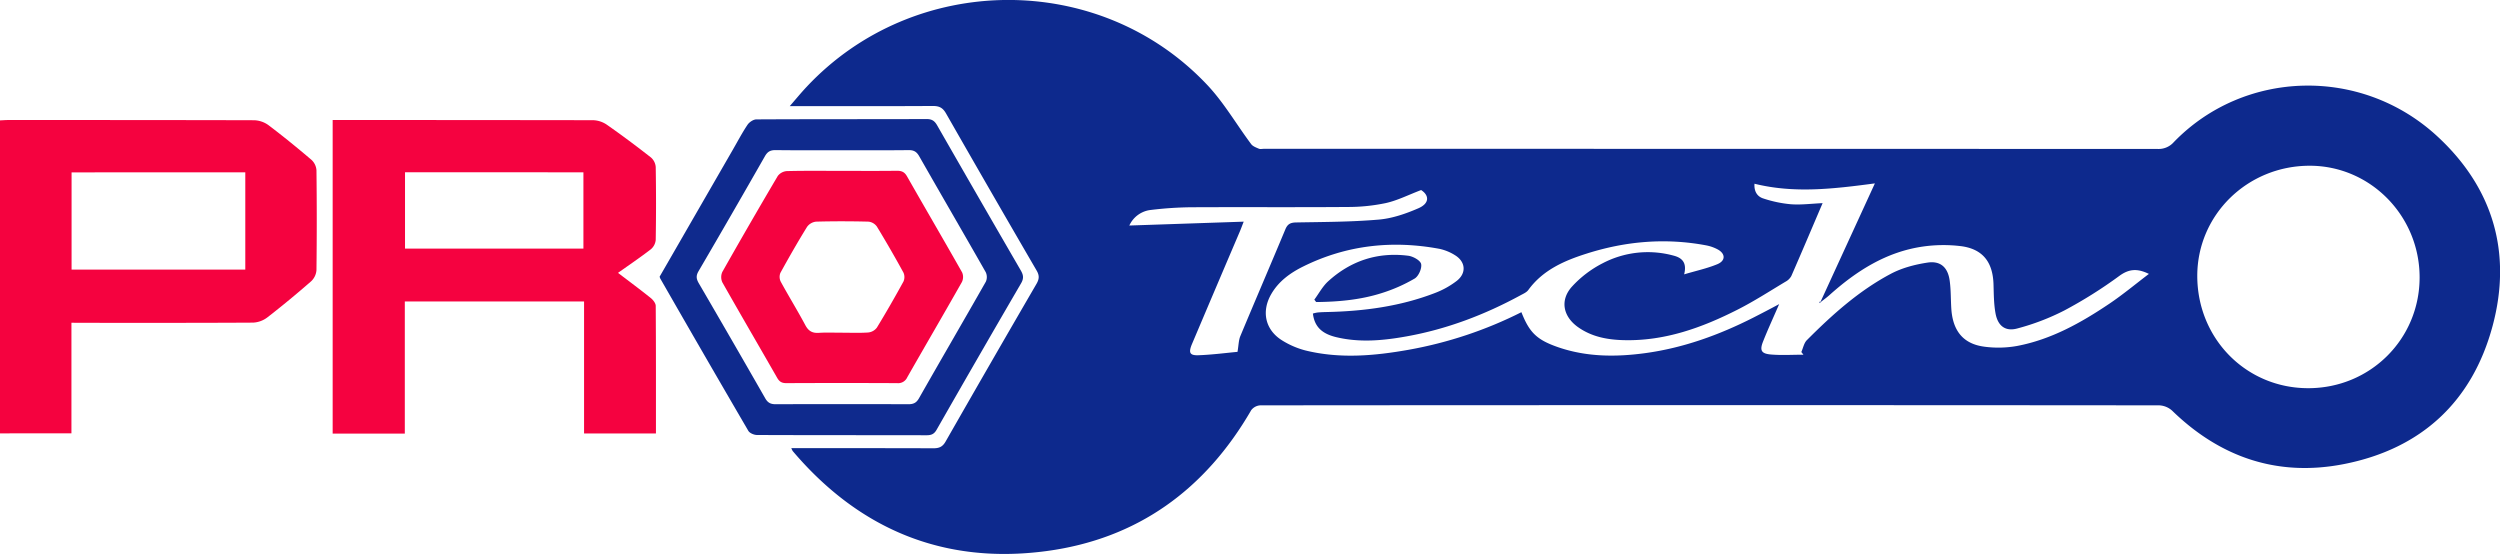
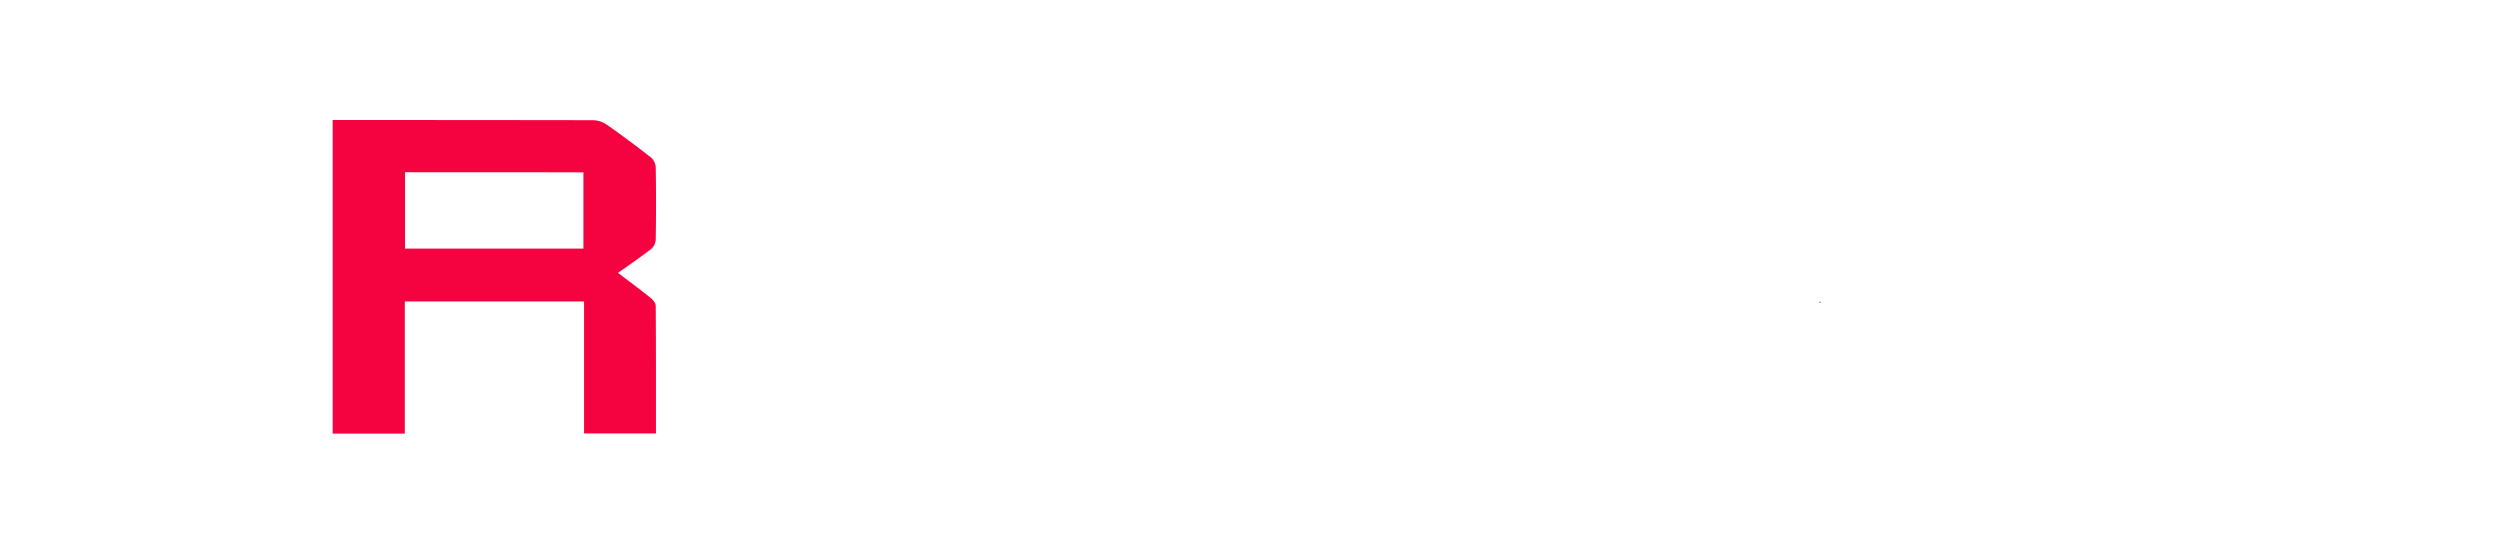
<svg xmlns="http://www.w3.org/2000/svg" viewBox="0 0 1474.33 326.69">
  <defs>
    <style>.cls-1{fill:#0d298d;}.cls-2{fill:#f50240;}.cls-3{fill:#f5023f;}.cls-4{fill:#0f2a8d;}</style>
  </defs>
  <g id="Layer_2" data-name="Layer 2">
    <g id="Layer_1-2" data-name="Layer 1">
-       <path class="cls-1" d="M466.66,264.28h5.42c26.16,0,52.33,0,78.49.08,3.37,0,5.37-.94,7.1-4q26.61-46.57,53.56-92.92c1.74-3,1.79-5.08,0-8.07q-26.85-46.14-53.33-92.48c-1.93-3.39-4.05-4.41-7.8-4.39-26,.16-52,.09-78,.1h-6.36c3.8-4.38,6.76-8,10-11.43,63.34-67.61,172.51-68.45,236-1.3,10,10.53,17.38,23.45,26.13,35.14,1,1.31,2.92,2,4.54,2.69.85.35,2,.06,3,.06q263.49,0,527,.08a11.89,11.89,0,0,0,9.52-4c41.34-42.74,110.3-44.88,155.17-3.69,33.1,30.39,44.51,68.88,32.82,112.22-12,44.52-42,72.26-87.39,81.26-39,7.74-73-3.7-101.53-31.43a12.17,12.17,0,0,0-7.72-3.16q-265-.23-530,0a7.27,7.27,0,0,0-5.4,2.85C710.72,288.84,670.72,317.85,617,325c-60.2,8-110.2-12.67-149.51-59A11.1,11.1,0,0,1,466.66,264.28ZM1426.92,163.6c0-36.31-29-65.83-64.8-65.86-36.74,0-66.29,28.92-66.32,64.93,0,37,28.78,66.24,65.38,66.26S1426.91,200,1426.92,163.6Zm-433.73-1.8c7.12-2.13,13.6-3.51,19.6-6,5-2.09,4.81-6.31,0-8.81a23.77,23.77,0,0,0-6.56-2.28c-23.88-4.51-47.39-2.5-70.43,4.81-13.25,4.2-25.9,9.66-34.53,21.52-1,1.38-2.9,2.18-4.49,3.05-21.16,11.52-43.47,20-67.21,24.27-13.81,2.49-27.75,3.81-41.65.45-8.64-2.09-12.75-6.4-13.66-13.9a19.6,19.6,0,0,1,2.83-.63c1.82-.17,3.65-.23,5.48-.27,21.75-.48,43.12-3.31,63.55-11.17a50.61,50.61,0,0,0,13-7.22c5.85-4.61,5.19-11.34-1.16-15.18a28.31,28.31,0,0,0-9.15-3.71c-27.8-5.14-54.63-2.22-80.14,10.36-7.69,3.8-14.6,8.74-19,16.39-5.93,10.27-3.5,21.17,6.54,27.33a49.19,49.19,0,0,0,13.64,5.86c20.3,5,40.68,3.2,60.93-.41a242.53,242.53,0,0,0,66.44-22.15c4.73,12,9.07,16.31,21.74,20.68,16.77,5.76,34,5.82,51.31,3.46,22.47-3.07,43.5-10.69,63.65-20.9,4.88-2.48,9.71-5,15.31-8-3.46,8-6.67,14.89-9.47,22-2.1,5.29-1.11,7.21,4.58,7.71,6.36.55,12.81.12,19.23.12l-1.27-1.57c1.06-2.37,1.56-5.29,3.26-7,14.94-15,30.73-29.18,49.56-39.15,6.57-3.48,14.25-5.48,21.65-6.6,7.59-1.15,11.92,2.82,13,10.5.8,5.57.62,11.27,1,16.91.9,13,7.16,20.58,19.44,22.18a62.39,62.39,0,0,0,19.29-.42c20.13-3.81,37.72-13.66,54.48-24.94,7.92-5.33,15.29-11.48,23.29-17.56-6.81-3.32-11.69-3-17.41,1.16a264.06,264.06,0,0,1-32.47,20.41,138,138,0,0,1-27.73,10.61c-7.1,1.94-11.54-1.6-12.85-9-1-5.52-1-11.24-1.17-16.88-.36-13.45-6.5-21.18-19.65-22.72a85.46,85.46,0,0,0-21.85.27c-21.72,3.1-39.39,14.41-55.38,28.76-1.46,1.3-3.06,2.44-5.3,4.21,10.94-23.85,21.38-46.58,32.22-70.2-24.5,3.27-47.59,6-71,.2-.34,4.6,1.72,7.58,5.13,8.67a71.82,71.82,0,0,0,16.4,3.44c6,.44,12.1-.37,18.64-.66-6.26,14.65-12.27,28.85-18.46,43a8.43,8.43,0,0,1-3.48,3.36c-9.27,5.55-18.37,11.45-28,16.34-21.07,10.71-43,18.67-67.17,18.1-9.61-.22-18.89-1.89-27-7.59-9-6.32-10.94-16-3.64-24.05a63.77,63.77,0,0,1,18-13.69A57.45,57.45,0,0,1,987,150.76C991.77,152,995,154.73,993.19,161.8ZM729.8,207.5c.67-3.91.64-6.84,1.68-9.32,8.76-21,17.77-41.91,26.53-62.92,1.3-3.13,3-4,6.31-4.07,16.31-.3,32.67-.3,48.9-1.7,7.9-.69,15.89-3.47,23.24-6.66,6.73-2.93,6.41-7.68,1.62-10.75-7.54,2.86-13.94,6.14-20.74,7.66a108.37,108.37,0,0,1-22.75,2.32c-30.83.25-61.67,0-92.5.17a215.12,215.12,0,0,0-23.37,1.58A15.84,15.84,0,0,0,666,133l67.45-2.28c-1.09,2.78-1.59,4.16-2.16,5.51Q717.09,169.49,703,202.76c-2.26,5.35-1.41,7,4.19,6.72C715.09,209.17,723,208.13,729.8,207.5Z" />
      <path class="cls-2" d="M344.44,177.79H238.73V255.7H196.18V70.77h5.51q74,0,148,.11a15.15,15.15,0,0,1,8.14,2.64c8.87,6.19,17.54,12.68,26.06,19.35a8.27,8.27,0,0,1,2.81,5.65q.36,21.48,0,43a8.21,8.21,0,0,1-2.93,5.53c-6.15,4.75-12.6,9.1-19.31,13.87,6.77,5.16,13.16,9.89,19.35,14.86,1.36,1.1,2.88,3.05,2.89,4.61.18,25,.13,49.94.13,75.25H344.44ZM238.85,146.61H344.06v-45H238.85Z" />
-       <path class="cls-3" d="M42.13,190.33v65.24H0V71c1.73-.08,3.35-.22,5-.22,48.3,0,96.61,0,144.92.13a15.2,15.2,0,0,1,8.46,2.94c8.63,6.52,17,13.36,25.25,20.37a9.24,9.24,0,0,1,3,6.11q.35,29.48,0,59a10,10,0,0,1-3.14,6.55c-8.4,7.33-17,14.46-25.81,21.29a15,15,0,0,1-8.42,3.09c-34.15.2-68.3.13-102.44.12Zm102.53-88.68H42.21V159H144.66Z" />
-       <path class="cls-4" d="M389,163.17l43-74.57c2.9-5,5.61-10.2,8.83-15,1.05-1.58,3.45-3.18,5.24-3.19,33.48-.18,66.95-.08,100.43-.2,3.15,0,4.71,1.16,6.18,3.74q24.53,42.82,49.3,85.52c1.6,2.75,1.86,4.73.17,7.63q-25.1,43.08-49.82,86.37c-1.46,2.56-3.16,3.22-5.93,3.21-33.31-.08-66.62,0-99.93-.15-1.76,0-4.35-1.07-5.16-2.46q-26.13-44.78-51.9-89.76A8,8,0,0,1,389,163.17ZM496.81,88.6c-13.16,0-26.32.1-39.48-.08-3.08,0-4.7.94-6.22,3.59q-19.39,34-39.15,67.81c-1.61,2.74-1.33,4.6.16,7.16q19.72,33.82,39.16,67.81c1.56,2.75,3.34,3.52,6.32,3.5q39-.15,78,0c2.95,0,4.74-.69,6.33-3.47,13.07-23,26.39-45.81,39.45-68.79a6.72,6.72,0,0,0-.08-5.65c-13-22.84-26.21-45.53-39.22-68.35-1.54-2.7-3.22-3.64-6.26-3.6C522.81,88.69,509.81,88.6,496.81,88.6Z" />
-       <path class="cls-4" d="M775.1,176.71c2.7-3.65,4.89-7.85,8.19-10.84,13.36-12.15,29.25-17.33,47.2-15.05,2.84.36,7.15,2.75,7.6,4.87.54,2.58-1.51,7.2-3.83,8.58a94.52,94.52,0,0,1-19.38,8.56c-12.55,4-25.59,5.17-38.7,5.29Z" />
      <path class="cls-1" d="M1073.64,178.12l-.36.64c-.11-.11-.33-.24-.31-.32a3.18,3.18,0,0,1,.31-.68Z" />
-       <path class="cls-2" d="M496.5,100.77c10.83,0,21.65.09,32.47-.06,2.81,0,4.47.73,5.93,3.29,10.77,18.92,21.77,37.7,32.49,56.65a6.76,6.76,0,0,1-.13,5.68c-10.64,18.8-21.56,37.45-32.25,56.22a5.82,5.82,0,0,1-5.87,3.4q-32.73-.16-65.44,0c-2.76,0-4.14-.95-5.43-3.22C447.55,204,436.65,185.34,426,166.53a7.46,7.46,0,0,1,0-6.2q16.07-28.43,32.67-56.54A7.39,7.39,0,0,1,464,100.9C474.85,100.63,485.68,100.77,496.5,100.77Zm-.38,95.43c5.32,0,10.67.24,16-.13a7.29,7.29,0,0,0,5-2.86c5.45-8.93,10.65-18,15.68-27.18a6.43,6.43,0,0,0,0-5.26Q525.27,147,517.12,133.6a7,7,0,0,0-4.92-2.89c-10.31-.26-20.63-.28-30.94,0a7.53,7.53,0,0,0-5.32,3.09c-5.49,8.9-10.7,18-15.73,27.15a6.35,6.35,0,0,0,.23,5.18c4.69,8.6,9.85,16.94,14.46,25.58,1.92,3.63,4.29,4.88,8.25,4.57C487.45,196,491.79,196.21,496.12,196.2Z" />
    </g>
  </g>
</svg>